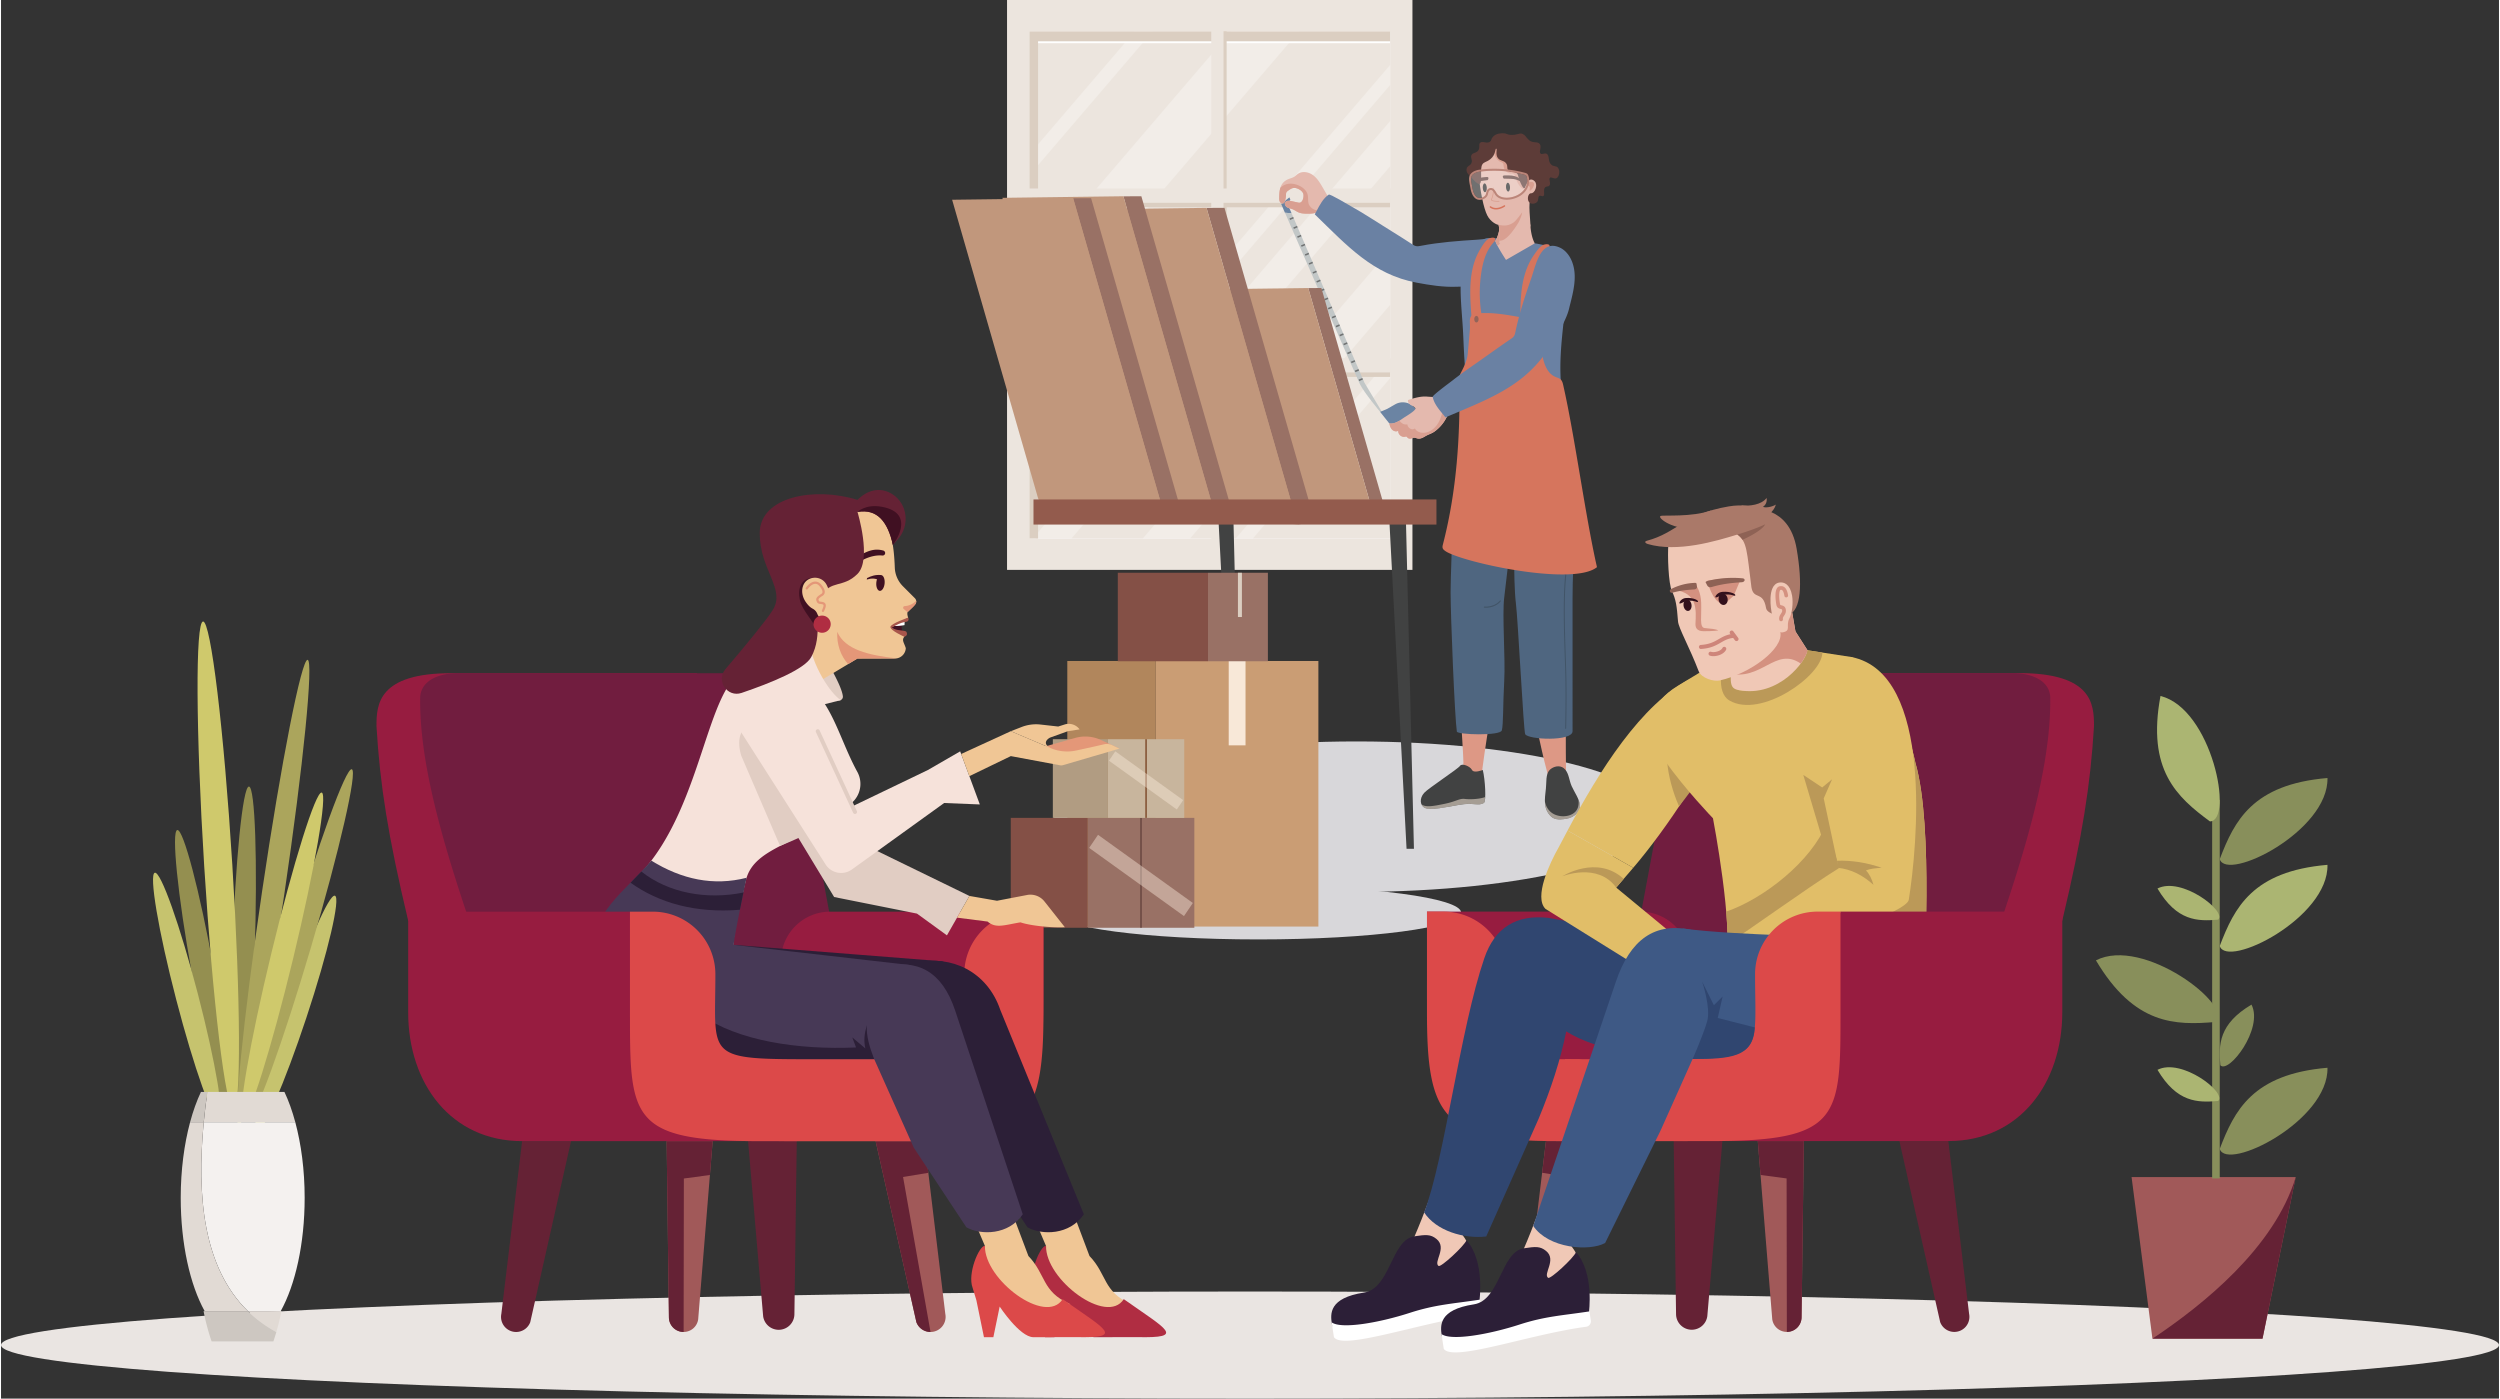
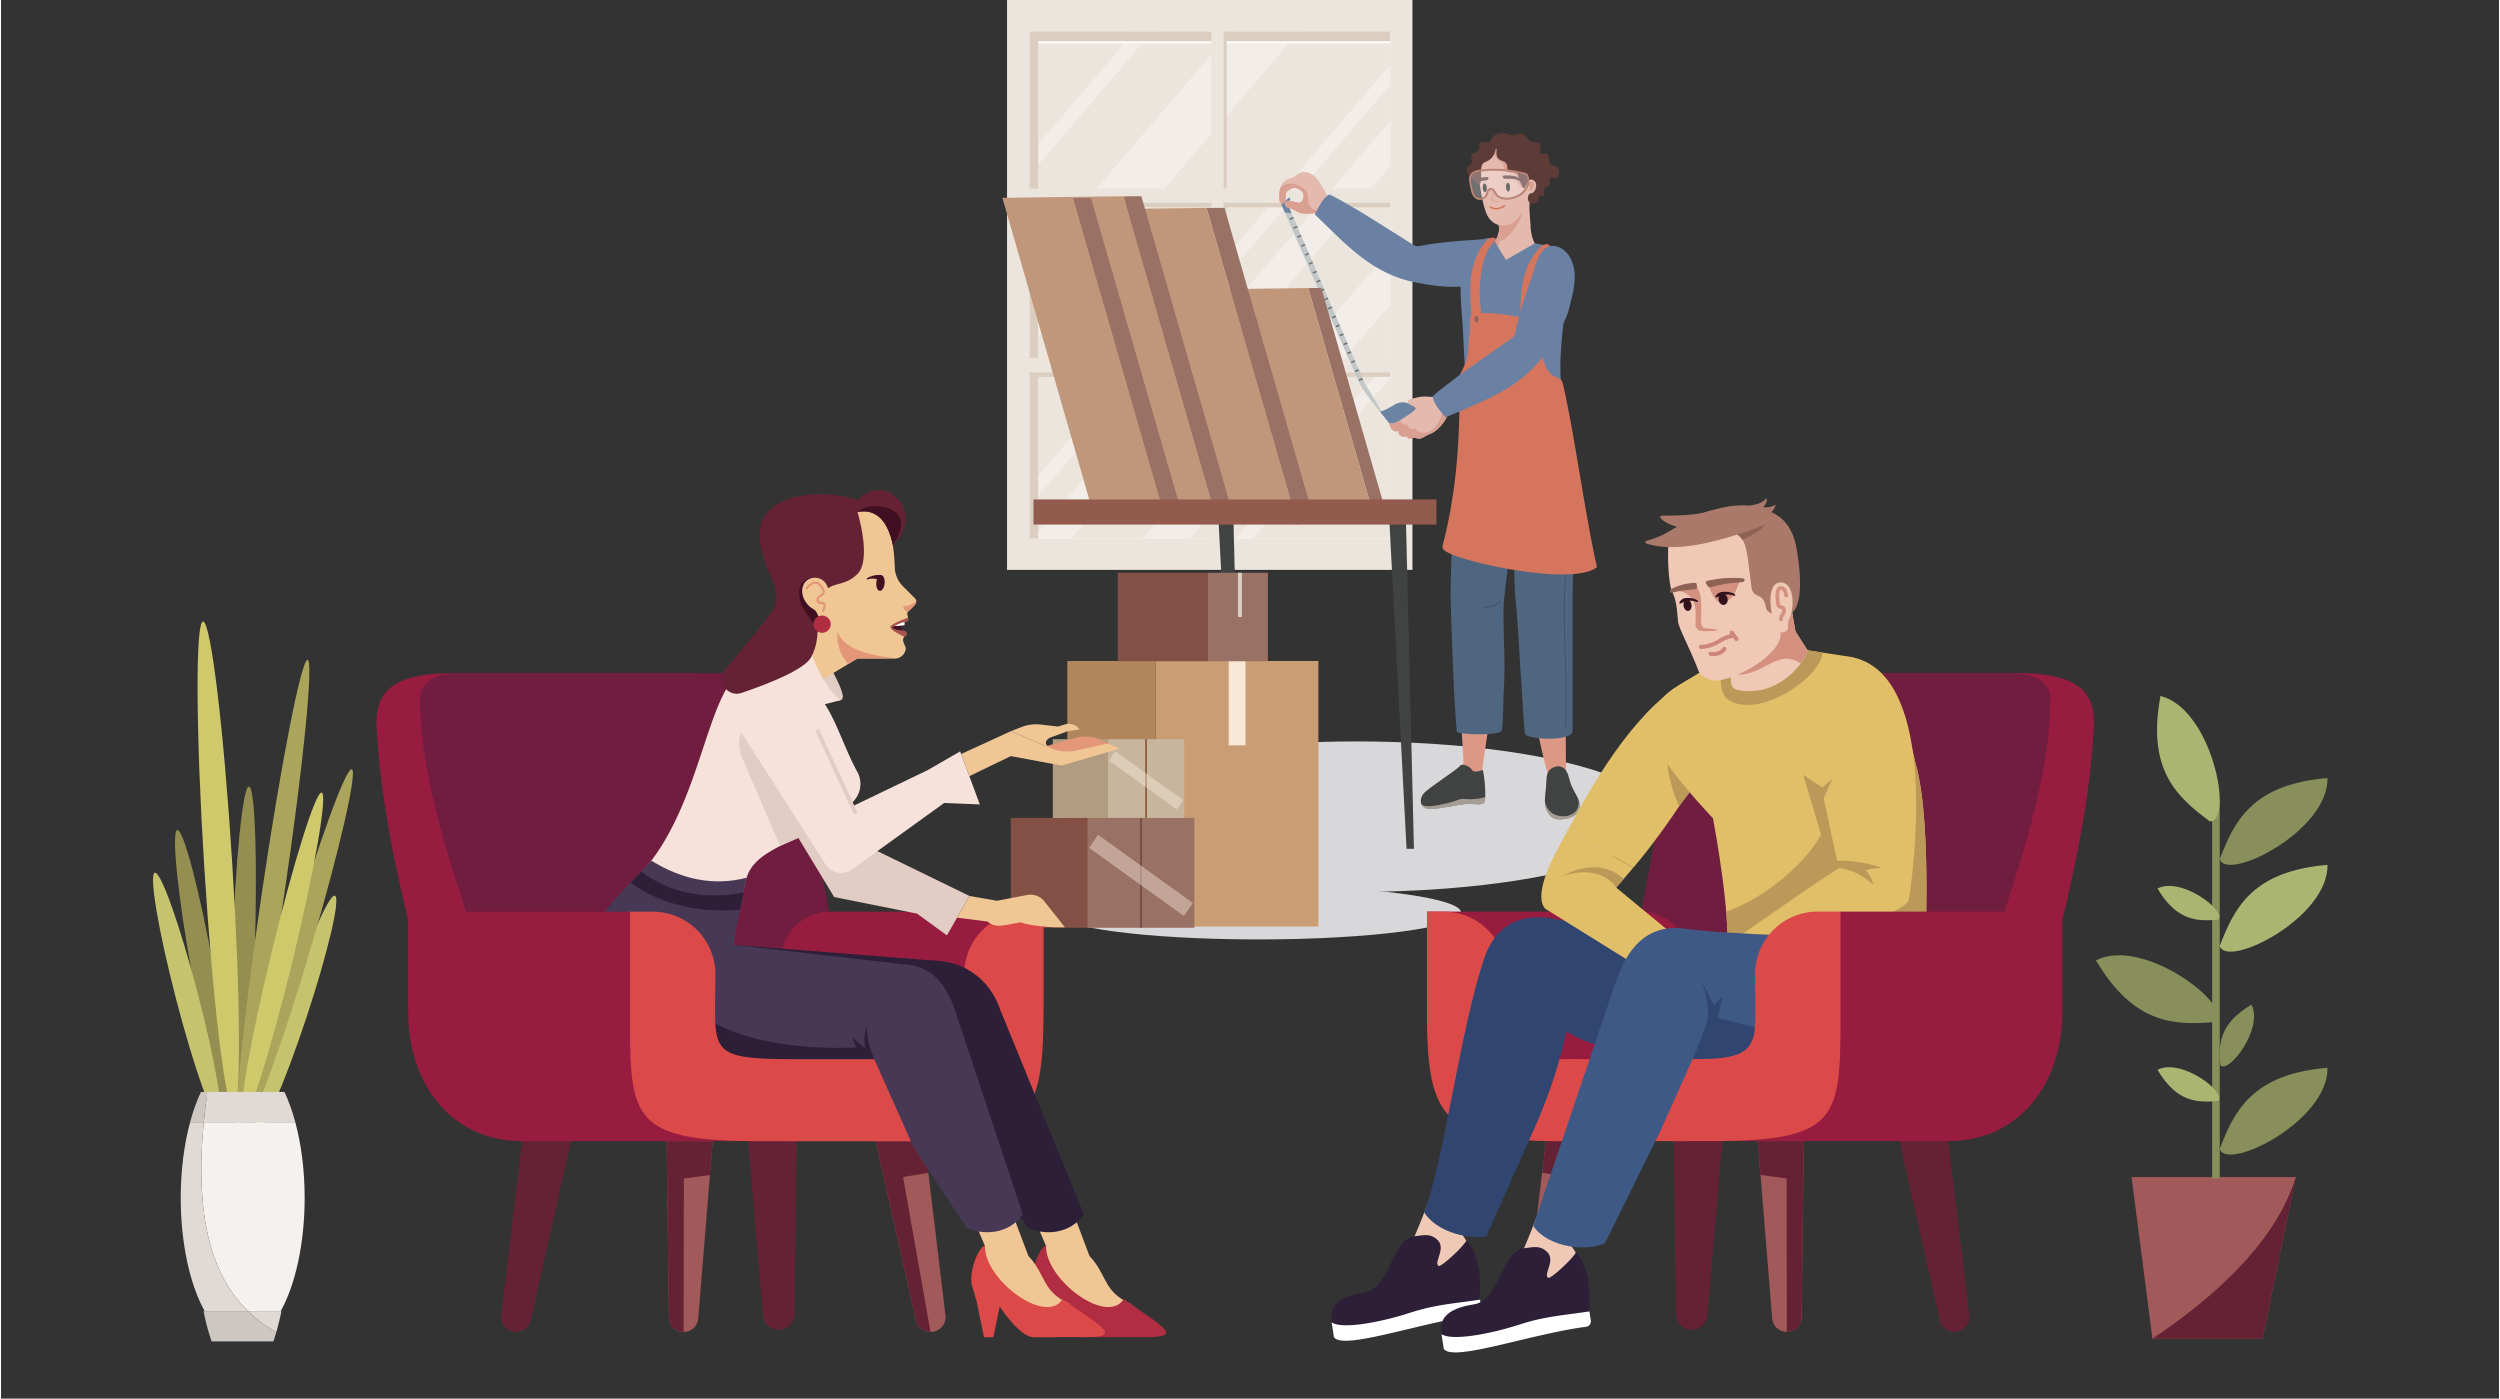
<svg xmlns="http://www.w3.org/2000/svg" id="_ŽÓť_1" data-name=" ŽÓť 1" viewBox="0 0 6077.63 3402.85" width="572" height="320">
  <rect x="0" y="0" width="6077.63" height="3402.85" fill="#333333" stroke="none" />
  <defs>
    <style>.cls-1{fill:none;}.cls-2{fill:#ece5de;}.cls-21,.cls-3{fill:#fff;}.cls-4{opacity:0.29;}.cls-5{clip-path:url(#clip-path);}.cls-12,.cls-6{fill:#dbcec1;}.cls-7{fill:#d8d7da;}.cls-8{fill:#dd9885;}.cls-9{fill:#4f6680;}.cls-10{fill:#415467;}.cls-11{fill:#414242;}.cls-12,.cls-21,.cls-33{isolation:isolate;}.cls-12{opacity:0.65;}.cls-13{fill:#a4b7cf;}.cls-14{fill:#6b84a3;}.cls-15{fill:#e4b9ae;}.cls-16{fill:#d99f91;}.cls-17{fill:#6a81a3;}.cls-18{fill:#d6755d;}.cls-19{fill:#5d3c38;}.cls-20{fill:#292929;}.cls-21{opacity:0.3;}.cls-22{fill:#bb8579;}.cls-23{fill:#926459;}.cls-24{fill:#c2c7c7;}.cls-25{fill:#707272;}.cls-26{fill:#997165;}.cls-27{fill:#c1977c;}.cls-28{fill:#935b4d;}.cls-29{fill:#ca9d74;}.cls-30{fill:#b1865c;}.cls-31,.cls-33{fill:#f8e8d8;}.cls-32{fill:#845046;}.cls-33{opacity:0.44;}.cls-34{fill:#c8b59d;}.cls-35{fill:#743d1c;}.cls-36{fill:#b19c82;}.cls-37{fill:#eae5e2;}.cls-38{fill:#f0c8b6;}.cls-39{fill:#2c1f37;}.cls-40{fill:#971c40;}.cls-41{fill:#711d3f;}.cls-42{fill:#a15959;}.cls-43{fill:#652235;}.cls-44{fill:#dc4949;}.cls-45{fill:#e1be68;}.cls-46{fill:#bb9958;}.cls-47{fill:#d49180;}.cls-48{fill:#3e5985;}.cls-49{fill:#aa7969;}.cls-50{fill:#33111d;}.cls-51{fill:#8e6255;}.cls-52{fill:#ce857a;}.cls-53{fill:#304670;}.cls-54{fill:#401022;}.cls-55{fill:#e1cdc3;}.cls-56{fill:#f0c695;}.cls-57{fill:#f6e2da;}.cls-58{fill:#473956;}.cls-59{fill:#e49778;}.cls-60{fill:#b02d42;}.cls-61{fill:#a8564b;}.cls-62{fill:#888f5b;}.cls-63{fill:#abb572;}.cls-64{fill:#948f50;}.cls-65{fill:#aba55c;}.cls-66{fill:#cfc96c;}.cls-67{fill:#c6c36e;}.cls-68{fill:#e1dad4;}.cls-69{fill:#cdc7c1;}.cls-70{fill:#f4f1ef;}</style>
    <clipPath id="clip-path">
      <rect class="cls-1" x="2502" y="76.35" width="877.74" height="1233.85" />
    </clipPath>
  </defs>
  <rect class="cls-2" x="2447.69" width="986.36" height="1386.54" />
  <rect class="cls-3" x="2502" y="76.35" width="877.74" height="1233.85" />
  <rect class="cls-2" x="2517.38" y="105.11" width="862.36" height="1205.08" />
  <g class="cls-4">
    <g class="cls-5">
      <polygon class="cls-3" points="2321.05 638.01 2299.23 612.53 3167.28 -401.24 3189.1 -375.76 2321.05 638.01" />
      <polygon class="cls-3" points="2735.95 1672.12 2714.98 1647.62 3583.02 633.85 3603.99 658.34 2735.95 1672.12" />
      <polygon class="cls-3" points="2523.49 1404.8 2476.28 1349.64 3483.82 172.95 3531.04 228.1 2523.49 1404.8" />
      <polygon class="cls-3" points="2430.1 1316 2409.12 1291.51 3416.67 114.81 3437.64 139.31 2430.1 1316" />
      <polygon class="cls-3" points="2349.23 1021.01 2266.62 924.53 3134.67 -89.24 3217.27 7.23 2349.23 1021.01" />
      <polygon class="cls-3" points="2678.54 1560.73 2620.97 1493.5 3489.01 479.72 3546.59 546.95 2678.54 1560.73" />
    </g>
  </g>
  <polygon class="cls-6" points="2523.18 100.47 3379.74 100.47 3379.74 76.35 2502 76.35 2502 1310.2 2523.18 1310.2 2523.18 100.47" />
  <rect class="cls-6" x="2502" y="469.51" width="877.74" height="34.8" />
  <rect class="cls-6" x="2963.17" y="76.35" width="18.8" height="1233.85" />
  <rect class="cls-6" x="2502" y="882.24" width="877.74" height="34.8" />
  <rect class="cls-2" x="2944.57" y="54.56" width="29.8" height="1277.41" />
  <rect class="cls-2" x="2468.43" y="458.64" width="944.88" height="34.8" />
  <rect class="cls-2" x="2468.42" y="871.38" width="944.88" height="34.8" />
  <ellipse class="cls-7" cx="3297.67" cy="1987" rx="735.31" ry="183.05" />
  <path class="cls-8" d="M3620.8,1760.83c-5.42,29.28-18.26,116.05-18.26,127.18s-34.54,4.49-42.56.21-1.91-18.4-1.91-32.94-5.35-94.31-5.73-103.3S3622.25,1753,3620.8,1760.83Z" />
  <path class="cls-8" d="M3807.82,1754.7c-1.54,26.53,0,123.68,0,139.09s-25.21,29.09-35.52,15-38.93-154.06-38.93-154.06Z" />
  <path class="cls-9" d="M3775.46,1189.18V955.33c-55.43-6.23-144.83-7.23-192.2,3.48h.48v241.65h-48.39c-4.9,104.08-8.47,210.79-8.47,240.34,0,59.1,10.15,307,15.22,339.19,1.21,7.7,105.26,10.85,109.33-2.79s2.69-64.55,5.9-120-5.38-160.47,0-203.21,21.28-187.74,23.53-187.74-2.39,144.11,5,202.74c4.92,38.73,18.55,310.06,22.52,317.31,7.5,13.61,115.24,18.18,115.24-7.27V1453.53c0-93.21,9.87-175.8,12.84-264.35Z" />
  <path class="cls-10" d="M3680.86,1267.61a1.29,1.29,0,0,1-1.21-1.28c-1.4-24.6-8.85-67.2-18.69-79.89a1.46,1.46,0,0,1,.12-1.91,1.11,1.11,0,0,1,1.58,0l.13.15c10.32,13.32,17.83,55.86,19.29,81.51a1.33,1.33,0,0,1-1.14,1.43Z" />
  <path class="cls-10" d="M3807.35,1607c-2.15-63.37-5.09-150.16.72-206,4.1-39.5,9.41-125.31,11.57-211.78h-2.44c-2.14,86.31-7.46,172-11.55,211.46-5.82,56.1-2.87,143-.72,206.48.26,7.55.5,14.75.72,21.48,2,62,0,142.31,0,143.11a1.31,1.31,0,0,0,1.18,1.43h0a1.29,1.29,0,0,0,1.22-1.32c0-.81,2-81.23,0-143.29Q3807.69,1618.39,3807.35,1607Z" />
  <path class="cls-10" d="M3612.68,1478.7a34.34,34.34,0,0,1-3.79-.18,1.33,1.33,0,0,1-1.09-1.49,1.25,1.25,0,0,1,1.29-1.22h0c.23,0,23,2.44,38-14.59a1.12,1.12,0,0,1,1.58-.14l.14.14a1.48,1.48,0,0,1,0,1.92C3636.62,1477,3620.06,1478.7,3612.68,1478.7Z" />
  <path class="cls-11" d="M3768.86,1984.1c-20.24-22.69-10.12-50.5-9.54-74.24s2.86-33.39,12.89-40.1,24.62-8.35,33.79,2.86,9.16,26,15.47,40.1,19.19,32.09,20.05,46.54-12.89,29.57-32.66,32.78S3777.83,1994.12,3768.86,1984.1Z" />
  <path class="cls-12" d="M3756.35,1950.56c2.06,8.53,5.37,15.94,11,22,8.76,9.41,19.2,11.56,23.29,12.41,14.61,3,35-.53,43.53-15,5-8.35,4.39-17.58,4-24a44.67,44.67,0,0,1,3.4,13.34c.86,14.44-12.88,29.56-32.65,32.77s-31,2.1-40-8C3759.59,1973.69,3756.72,1962.22,3756.35,1950.56Z" />
  <path class="cls-11" d="M3605.18,1873.34c5.72,22.47,9,76.29,2.65,80.28-13,8.13-25.51-1.43-58.72,4.35s-71.61,14.55-85.73,7.27c-10.23-5.26-13.37-22.24-.77-36.22,10.48-11.61,82.62-58.46,87.21-65.67s24.49.91,29.08,9.89S3605.18,1873.34,3605.18,1873.34Z" />
  <path class="cls-12" d="M3607.83,1953.62c-13,8.13-25.51-1.43-58.72,4.35s-71.61,14.55-85.73,7.27a16,16,0,0,1-7.16-8.12c10.36,7.6,27.88,4.38,55.69-1.29,29.4-6,36.27-13.69,49.64-12,11.14,1.43,33.62,1,49-4.38C3610.43,1947,3609.72,1952.46,3607.83,1953.62Z" />
  <path class="cls-13" d="M3777.72,1296.25a156.71,156.71,0,0,1-35.72,10,187.23,187.23,0,0,1-36.95,1.88c-3-.08-6.33-.33-8.68-.17-.08-.11-.75.39.66-.4a4.29,4.29,0,0,0,.81-.94,4.22,4.22,0,0,0,.55-1.75,4,4,0,0,0-.22-1.69,3,3,0,0,0-.29-.63,4.91,4.91,0,0,0-.39-.51,10,10,0,0,0,1.33.71,41.16,41.16,0,0,0,3.95,1.53,103.24,103.24,0,0,0,17.28,4,137.88,137.88,0,0,0,35.5.61c5.94-.62,11.85-1.53,17.83-2.72l4.59-.84a22.79,22.79,0,0,1,2.6-.32,4.36,4.36,0,0,1,2.6.52,3.65,3.65,0,0,1,1.48,1.87,4.82,4.82,0,0,1,0,2.5,6.63,6.63,0,0,1-.84,1.43,17.62,17.62,0,0,1-4.56,3.43c-1.43.84-2.86,1.54-4.35,2.23a96.32,96.32,0,0,1-36.39,8.09,127.72,127.72,0,0,1-18.45-.71c-6.06-.5-12.35-2-18-2.27a2.78,2.78,0,0,0-.57.07c.09,0,0,0,.19-.15s.23-.43.32-.57a.83.83,0,0,0,0-.58,10.63,10.63,0,0,0,1.24,1.09,26.59,26.59,0,0,0,3.78,2.32,59.51,59.51,0,0,0,8.36,3.4,74.25,74.25,0,0,0,17.52,3.48c11.91,1,23.64-1.31,35.37-4.39l4.56-1.14c.8-.17,1.59-.35,2.52-.47a11.14,11.14,0,0,1,1.52-.13,5.73,5.73,0,0,1,2.55.5,4.87,4.87,0,0,1,1,.64,5.75,5.75,0,0,1,1.12,1.39,6,6,0,0,1,.56,3.37,7.4,7.4,0,0,1-.6,1.94l-.62,1.07a16,16,0,0,1-2.15,2.5,44.15,44.15,0,0,1-4.11,3.35,83.22,83.22,0,0,1-17.22,9.3c-12,4.74-25,7.17-38.12,4.82a49.18,49.18,0,0,1-18.62-7.53l-2-1.34-.34-.23a2.59,2.59,0,0,0,.38.17c.54,0-.71.21,2.15.15,2-.3,4-2.59,3.68-5.87a4.12,4.12,0,0,0-.38-1.34,1.79,1.79,0,0,0-.2-.39,29.42,29.42,0,0,0,2.87,3,62.47,62.47,0,0,0,6.85,5.5,49.73,49.73,0,0,0,15.4,7.41,51.16,51.16,0,0,0,16.81,1.46,76.24,76.24,0,0,0,17.18-3.4c2.87-.89,5.67-1.9,8.55-3,1.43-.54,2.86-1.1,4.49-1.63l1.36-.4a5.54,5.54,0,0,1,2.56-.13,4.37,4.37,0,0,1,.62.17,4.3,4.3,0,0,1,1.28.86,4.41,4.41,0,0,1,1.27,3.15,5.38,5.38,0,0,1-.33,1.77c-.12.3-.26.59-.41.88a8.54,8.54,0,0,1-1.25,1.62,37.36,37.36,0,0,1-8.43,6.13,80.25,80.25,0,0,1-8.72,4.19,88.34,88.34,0,0,1-18.17,5.27,82.84,82.84,0,0,1-36.84-2.15l.16-.95a90.49,90.49,0,0,0,35.86-1.74,85.16,85.16,0,0,0,16.85-6.34,76.08,76.08,0,0,0,7.83-4.52,38.23,38.23,0,0,0,6.68-5.31,1.39,1.39,0,0,0,.23-.31,1.77,1.77,0,0,0-.15.31,3.22,3.22,0,0,0-.18,1.15,3.71,3.71,0,0,0,1,2.61,2.68,2.68,0,0,0,1.05.68,2.37,2.37,0,0,0,.34.13c1,.1.4,0,.3.13l-.85.29-4.13,1.74c-2.86,1.23-5.8,2.45-8.79,3.53a84.1,84.1,0,0,1-18.61,4.63,53.34,53.34,0,0,1-19.54-1.1,57.76,57.76,0,0,1-18.22-8.26,61.08,61.08,0,0,1-8-6.41,36.71,36.71,0,0,1-3.84-4.14c-.17-.23-.38-.51-.62-.88a7.66,7.66,0,0,1-.5-.94,6,6,0,0,1-.48-1.63c-.33-3.41,1.69-5.78,3.83-6.06,3-.1,1.81.2,2.43.22a4.54,4.54,0,0,1,.68.3l.48.29.64.41,1.92,1.3a44.89,44.89,0,0,0,15.5,6.49c11,2.29,22.91.57,33.89-3.47a82.39,82.39,0,0,0,15.86-8,36.24,36.24,0,0,0,3.4-2.5,13.76,13.76,0,0,0,1.08-1.08,2.49,2.49,0,0,0-.18.75,3.41,3.41,0,0,0,.41,2.15,2.47,2.47,0,0,0,.72.91,1.64,1.64,0,0,0,.52.35c.4.15.27.12.44.13a6.61,6.61,0,0,0-.89,0c-.59,0-1.29.17-2,.28l-4.41.89c-12,2.73-24.81,3.95-37.23,2.15a79.17,79.17,0,0,1-18.23-4.8,66.47,66.47,0,0,1-8.59-4.13,32.78,32.78,0,0,1-4.15-2.75,7.75,7.75,0,0,1-2.09-2.36,4,4,0,0,1-.25-.6,3.57,3.57,0,0,1,0-1.22,2.07,2.07,0,0,1,.58-1.09,2,2,0,0,1,.68-.46,4.07,4.07,0,0,1,1.69-.28c6.49.66,12.17,2,18.29,2.62a107.06,107.06,0,0,0,18.08.51,81.78,81.78,0,0,0,34.53-9.9c1.31-.71,2.61-1.49,3.83-2.32a15.3,15.3,0,0,0,2.92-2.4c.06-.08-.21.24-.2.4a2.92,2.92,0,0,0,1.11,3.29c1.06.44.46.17.36.28-.51.07-1.24.23-1.94.39l-4.37,1.16a170,170,0,0,1-18.22,4.1,114.73,114.73,0,0,1-37.44-.13,110.16,110.16,0,0,1-18.41-4.68,43.11,43.11,0,0,1-4.64-2,14.65,14.65,0,0,1-2.7-1.71,5.49,5.49,0,0,1-1.66-2.29,5,5,0,0,1-.26-2,4.34,4.34,0,0,1,.65-2,3.88,3.88,0,0,1,1-1.15,5,5,0,0,1,2.87-1c3.74-.08,6.44.35,9.58.54,24,2.2,48.27.89,72.06-5.28Z" />
  <path class="cls-14" d="M3130.24,496l6.75-10.26-2.36-5.58-19.93,16.11s6.75,15.87,8.72,20.41l.41.94,16.11,1.3Z" />
  <path class="cls-15" d="M3230.41,481.54a8.28,8.28,0,0,1,1.54,4.36,7.89,7.89,0,0,1-1.52,3.9c-6.2,10-11.9,17.05-18.49,21.8-8.45,6.14-18.41,8.48-32.91,8.31-7.3-.07-14.81-.2-21.57-2.94-5.35-2.14-10-5.88-15.36-8-4.3-1.64-9-2.29-12.93-4.61s-6.94-7.32-5-11.46c2.46-5.28,10-4.85,15.71-3.58l16.9,3.76c10,2.25,13.51-13.78,11.81-21-2-8.49-15.29-15.67-23.69-14.7-4.89.59-9.11,3.53-13.12,6.38-1.79,1.27-3.64,2.63-4.58,4.63-.77,1.72-.71,3.72-.78,5.62a54.65,54.65,0,0,1-2.46,15c-.6,2-1.43,4-3.1,5.15-3,2.07-7.39.14-9.23-3s-1.81-7-1.76-10.62c.12-8.29.58-16.38,2.8-23.57,2.72-8.83,8.11-16.24,18.85-20.87,4.9-2.1,10.28-3.16,14.79-6,3.45-2.15,6.26-5.19,9.66-7.41,10.82-7.11,25.9-4.13,36.32,3.58s17.19,19.24,23.7,30.42Z" />
  <path class="cls-16" d="M3211.82,510.69a6.86,6.86,0,0,1,.12.91c-8.45,6.14-18.41,8.48-32.91,8.31-7.3-.07-14.81-.2-21.57-2.94-5.35-2.14-10-5.88-15.36-8-4.3-1.64-9-2.29-12.93-4.61s-6.94-7.32-5-11.46c2.46-5.28,10-4.85,15.71-3.58l16.9,3.76c10,2.25,13.51-13.78,11.81-21-2-8.49-15.3-15.67-23.69-14.7-4.89.59-9.11,3.53-13.12,6.38-1.79,1.27-3.64,2.63-4.58,4.63a14.88,14.88,0,0,0-.78,5.62,54.65,54.65,0,0,1-2.46,15c-.6,2-1.43,4-3.1,5.15-3,2.07-7.39.14-9.23-3s-1.82-7-1.77-10.62c.13-8.29.59-16.38,2.8-23.57a33.89,33.89,0,0,1,15.87-9c10.44-2.56,21.68-.37,31.32,4.47,8.93,4.48,17.13,11.88,19.37,21.64,1.5,6.44.25,13.3,1.77,19.76C3184,506.71,3199.36,515.12,3211.82,510.69Z" />
  <path class="cls-17" d="M3684.9,618.28c-.4,15.89-9.14,30.67-20.65,41.6-5.86,5.55-11.46,18-18.3,21.88-12.45,7-26,10.69-40.1,12.7-21.3,3.08-43.61,2.3-64.45,3.18-32.51,1.36-64.84-3.9-96.77-9.84-107.31-20-169.78-90.44-248.24-166.31,1.36-2.43,2.65-4.9,4-7.44,8-15.17,16.07-31.18,30-40.53,2.53-2.57,48.37,25.06,53.38,27.83q26.23,14.72,51.56,31c32.49,20.85,65.48,40.63,98,61.85,2.93,1.91,5.94,3.85,9.36,4.61,3.86.81,7.88,0,11.74-.72,45.35-8.75,91.47-12.06,137.49-14.94C3624,581.17,3686.16,567.59,3684.9,618.28Z" />
  <path class="cls-17" d="M3811.65,668.79c-.54,17.87-1.8,35.7-3.42,53.52-1.75,19.07-3.91,38.13-6,57.18-5.58,50.84-10.82,101.59-6.89,152.75.46,5.8,1,11.94-1.67,17.13-5.56,11.1-42.82,4.88-54.42,4.59-23.79-.6-47.58-1.36-71.34-2.45-14.27-.65-28.54-1.33-42.79-2.33-8.16-.59-16.28-1.24-24.39-2.09-6.92-.72-28.26-.17-32.94-6.92-6.26-9-4.59-29.17-5.41-39.46-2.24-28-3.55-56.07-4.74-84.13-1.76-42.25-7.33-84.32-6.23-126.65.71-29.83,10.43-56.43,28.73-80.36,7.16-9.39,15.76-19.33,25.52-26.17,9-6.26,20.8-3.64,31.5-2.42l11.8,1.38,82.83,9.69a251,251,0,0,1,48.45,12.41C3813.08,616.9,3812.61,635.3,3811.65,668.79Z" />
-   <path class="cls-18" d="M3635,584.64c-.72,2.19-2.39,3.91-3.94,5.62-20.1,22.33-27.09,53.26-30.72,82.23a324.72,324.72,0,0,0,1.26,89.43c.36,2.36.77,4.76,1.18,7.12A13.82,13.82,0,0,1,3603,775c-.9,3.33-4.3,5.52-7.74,5.9s-6.86-.66-10.07-1.91c-2.29-.89-4.63-2-6-4-1.3-1.85-1.53-4.22-1.71-6.45v-.3c-2.44-33.34-4.86-68.12.33-101.26,3.33-21.31,9.82-42,21.44-61.14,4.89-8.06,11.7-19.66,19.85-24.85C3623.17,578.33,3638.18,575.13,3635,584.64Z" />
+   <path class="cls-18" d="M3635,584.64c-.72,2.19-2.39,3.91-3.94,5.62-20.1,22.33-27.09,53.26-30.72,82.23a324.72,324.72,0,0,0,1.26,89.43c.36,2.36.77,4.76,1.18,7.12A13.82,13.82,0,0,1,3603,775c-.9,3.33-4.3,5.52-7.74,5.9s-6.86-.66-10.07-1.91c-2.29-.89-4.63-2-6-4-1.3-1.85-1.53-4.22-1.71-6.45v-.3c-2.44-33.34-4.86-68.12.33-101.26,3.33-21.31,9.82-42,21.44-61.14,4.89-8.06,11.7-19.66,19.85-24.85C3623.17,578.33,3638.18,575.13,3635,584.64" />
  <path class="cls-18" d="M3704.11,680.51c-7.52,33.24-7.58,68.67-7.5,102.61,0,2.4,0,4.93,1.25,7s3.52,3.38,5.73,4.44c3.12,1.49,6.45,2.8,9.91,2.64s7-2.15,8.15-5.44a14.13,14.13,0,0,0,.22-6,336.65,336.65,0,0,1,4.41-98c5.68-29.11,14.84-60,36.49-81.23,1.65-1.63,3.45-3.24,4.33-5.41,3.82-9.43-11.38-7.24-15.7-4.85-8.49,4.69-16.11,16-21.56,23.83C3716.88,638.64,3709,659.12,3704.11,680.51Z" />
  <path class="cls-15" d="M3698.9,553V516.87L3650,533.68c-.72,4.49-1.43,9-2.24,13.37-2.86,16.12-6.23,30.79-12.13,39.2a86.67,86.67,0,0,0,5.68,12.38c7.88,14.88,20.37,33.74,20.37,33.74l70.07-40.32c-7.16-12.38-10.49-33-10.67-45.82Z" />
  <path class="cls-16" d="M3698.9,521.16c-9.31,4.11-19,7.51-28.23,11.72a93.46,93.46,0,0,0-22.92,14.19c-2.86,16.12-6.23,30.79-12.13,39.21a86.63,86.63,0,0,0,5.68,12.37c12.84-14.32,29.56-25,45.49-36q3-2.1,6.05-4.29,3-3.33,6-6.64Z" />
  <path class="cls-15" d="M3595,423.43c3.88,43,12.45,83.51,21,100.51s24.51,23.18,26.95,23,5.13,38.91,2.24,42.12,30.48,22.44,28.89,15.49c-1-4.3,48.61-38.75,47-58.4-1-11.88-1.77-23.14-2-29.59-.61-17.11-1.82-28.37,5.81-34.59s23.21-25.44,10.82-53.24-57.06-61.84-64-66.06-26.37-12.38-37.59-10.25S3592.11,391.16,3595,423.43Z" />
  <path class="cls-16" d="M3639.53,350.35c-7.28,3.9-8.63,20.9-3.58,30.79a29.9,29.9,0,0,0,10.42,11.69c3.43,2,4.84,1.52,6.93,3.58,3.9,3.91,1.31,7.79,4.44,14.46.32.67,3.76,7.75,11,10.74,5.29,2.2,7-.12,10.81,1.87,5.65,3,4.81,9.67,9.31,19.09,3.95,8.34,11.7,18,15.59,16.93,5.08-1.43,5.61-21.69,2-38.06C3696.69,378.14,3653.32,343,3639.53,350.35Z" />
  <path class="cls-19" d="M3638,361.76c3.12,1.07-2.79,13.23,3.65,22.46,5.85,8.37,15.5,5.19,21,14.18,4.17,6.86.1,11.25,4.54,16.29,5.64,6.39,13.53.87,20.57,6.86,5.15,4.39,2.53,8.72,9.88,24.58,2.46,5.3,5.73,12.17,8.59,11.78,2.08-.3,2.06-4.18,6.13-11.35,3-5.25,5-8.76,8.67-9.64,4.19-1,8.47,1.9,10.64,4.33,4.3,4.78,3.44,11.09,3.16,13.3-.72,5.43-3.65,12.89-9.6,15.21-2.73,1.05-3.58.07-5.45,1.21-5.35,3.29-7.52,17.37,0,22.65,5.29,3.71,13.84,2,17.63-2.47,4.23-5,1.19-11.93,5.35-14.37,3.43-2,6.82,2,9.8.09,4.87-3-1.53-15.27,4.39-21.05,3.45-3.37,7.27-.81,10.18-4.22,4.72-5.49-2.42-15.59,1.43-19.05,3.41-3.06,10.13,3.82,16,1,6.73-3.27,9.31-18,3.58-25.29-4.47-5.68-10.17-2.1-16.33-7.7-9.1-8.28-3.36-22.2-11.2-26.34-5.52-2.91-10.89,2.72-14.71-.44-5.15-4.3,3.31-15.61-1.85-23.17s-16.77-1.16-26.22-9.62c-8.35-7.46-7.88-11-14.79-14.67-8.5-4.46-12.56,3.06-30.59,1.79-8.9-.64-9-4-18.57-3.91-3.5,0-16.23.1-24,8.59-5,5.47-2.86,8.81-7.32,12-8,5.73-18-2.7-23.74,2.49-4.74,4.25.64,11.13-4.52,18.62s-13,4.54-16.54,11.28,3.27,11.67-.18,19.6c-3,7-9.54,6.12-11.56,12.89-1.57,5.23.67,11.41,4.48,15,6.81,6.55,23.09,27.57,27.93,22.08,6-6.77-.61-36.15,5.49-46.37,4.08-6.83,9.22-5,19.51-13C3637.32,376.66,3634.78,360.66,3638,361.76Z" />
  <path class="cls-19" d="M3657.69,426.79c14.43-.48,23.27.33,30.79,3.83s14.43,12.31,12.36,12.17-11.72-6-20.05-7.12-23.29-.67-24.47-1.06S3650.8,427,3657.69,426.79Z" />
  <path class="cls-19" d="M3614.91,430.6c-7.56.56-12.17,1-17.18,2.15-4.53,1.09-.39,8.2,1.43,7.88,8.13-1.4,17-2,17.94-2.43C3618.21,437.73,3621.79,430.09,3614.91,430.6Z" />
  <path class="cls-20" d="M3614.89,456.65c-.31-5.9-2.75-10.56-5.45-10.42s-4.63,5-4.3,10.95,2.76,10.56,5.45,10.42S3615.21,462.55,3614.89,456.65Z" />
  <path class="cls-20" d="M3671.43,455.1c-.31-5.9-2.75-10.57-5.45-10.42s-4.63,5-4.29,10.94,2.76,10.56,5.45,10.42S3671.75,461,3671.43,455.1Z" />
  <path class="cls-16" d="M3627.69,488.8c4.78,2.15,15.16,2.41,17.39,1.72a.91.91,0,0,0-.4-1.78l-.13,0c-2.15.65-15.21,0-17.36-2.45a.46.46,0,0,1-.13-.6c2.19-5,5.15-13.48,5.46-28.49a.92.92,0,0,0-.84-1,.9.9,0,0,0-1,.83.43.43,0,0,0,0,.16c-.31,14.68-3.18,22.91-5.31,27.79a2.27,2.27,0,0,0,.44,2.56A5.38,5.38,0,0,0,3627.69,488.8Z" />
  <path class="cls-16" d="M3691.11,542.89c6.49-10.45,11.36-28.15,9.35-25.6s-13.9,19.74-20.76,24.22c-13,8.5-22.46,8.37-38.58,5.1a6.77,6.77,0,0,0,1.84.38c2.07-.11,4.33,28.16,3.16,38.53C3663.27,587.49,3684.63,553.34,3691.11,542.89Z" />
  <path class="cls-18" d="M3639,509.66a24.81,24.81,0,0,1-16.24-4.66,1.83,1.83,0,0,1,2.14-3c13.19,9.53,30-1.09,31.82-2.35a1.84,1.84,0,1,1,2,3.06C3656.53,504.19,3648.43,509.15,3639,509.66Z" />
  <path class="cls-16" d="M3712.74,450.44c-.83-2.39,3.26-7.2,8.3-8,.48-.07,5.26-.78,7.69,2.15,3.43,4.1-.87,11.75-3.58,15.11-1.94,2.42-4.89,4.9-6,4.23-1.43-.91,2.15-6.38-.29-9.86C3717,451.36,3713.44,452.42,3712.74,450.44Z" />
  <path class="cls-21" d="M3674.65,479.85c-1.43.31-3,.56-4.43.76-10.81,1.47-25.52-.43-31.42-10.59l-.77-1.34c-2.68-4.74-7.16-12.69-15.18-11-.3.06-.6.14-.9.23-6.08,1.83-7.55,7.88-8.53,11.83-.25,1-.49,2-.81,3-1.35,3.93-5.82,7.24-11.37,8.4l-.45.08a12.81,12.81,0,0,1-10.18-2c-5-3.58-8.94-11.69-10.53-21.8-.33-2.15-.8-4.41-1.29-6.81-1.43-7.07-3.11-15.09-1.43-20.45,2.55-8,13.15-11.08,17.59-12,1.13-.24,2.25-.43,3.34-.57a281.53,281.53,0,0,1,108.25,7.57,10.2,10.2,0,0,1,3.43,1.32,7.66,7.66,0,0,1,1.66,3c3.86,10.81.91,24.14-7.52,34C3697.18,471.49,3686.71,477.33,3674.65,479.85Z" />
  <path class="cls-22" d="M3716.22,427.82a11.26,11.26,0,0,0-3.15-5.11,13.75,13.75,0,0,0-5.24-2.25,285.74,285.74,0,0,0-110.14-7.69c-9.69,1.24-21.74,5.83-24.94,15.91-2.71,8.6,1.18,20.83,2.54,29.48,2.06,13.11,9.22,30.95,26.38,27.79,6.72-1.25,13.35-5.36,15.53-11.68,1.5-4.36,1.63-10.36,6.14-11.72,5.34-1.61,8.54,5.22,11.26,9.91,6.72,11.57,22.65,14.81,36.27,13,14.05-1.9,27.81-8.22,36.94-18.86S3720.86,440.78,3716.22,427.82Zm-12.09,35.59c-7,8.08-17.41,13.92-29.48,16.47-1.43.3-3,.55-4.43.75-10.81,1.47-25.52-.43-31.42-10.59l-.77-1.34c-2.68-4.74-7.16-12.68-15.18-11-.3.07-.6.14-.9.23-6.08,1.83-7.55,7.88-8.53,11.83-.25,1-.49,2-.81,3-1.35,3.94-5.82,7.24-11.37,8.4l-.45.08a12.81,12.81,0,0,1-10.18-2c-5-3.58-8.94-11.69-10.53-21.8-.33-2.14-.8-4.41-1.29-6.81-1.43-7.07-3.11-15.09-1.43-20.45,2.55-8.05,13.15-11.07,17.59-12,1.13-.24,2.25-.43,3.34-.56a281.33,281.33,0,0,1,108.25,7.56,10.2,10.2,0,0,1,3.43,1.32,7.66,7.66,0,0,1,1.66,3C3715.52,440.25,3712.56,453.59,3704.13,463.41Z" />
  <path class="cls-18" d="M3883,1379.89c-45.11,36.83-218.85,9.21-312.7-17.68-28.26-8.08-49.27-16.1-57.36-22.28-2.08-1.6-4.2-3.38-5.16-5.82-1.2-3.06-.35-6.49.46-9.66,34.18-132.48,42.19-265.52,40-401.17A36.57,36.57,0,0,1,3549,914c.84-3.48,2.67-6.61,4.29-9.77,6.67-12.71,13.9-28.56,15.24-42.87,1.83-19.19,3.41-38.38,5.11-57.57,1.44-16.38-2.44-28.43,3.79-35.2,2.54-2.79,6.82-4.68,13.84-5.62,3.38-.46,6.84-.76,10.35-1,29.17-1.75,63.13,4,93.56,9.56,9.18,1.68,18.06,3.36,26.37,4.81,6.67,1.17,13.86,2.77,18.09,8.06s4.24,12.77,4.16,19.59c-.07,8,.1,14.37.49,20.22.33,4.86.84,9.36,1.48,14,1,6.81,2.23,14.07,3.86,23.55,3.71,21.77,11.5,46.11,31.72,55,4.73,2.08,10.07,3.28,13.71,6.92,3.48,3.51,4.73,8.59,5.82,13.4C3829.4,1062.51,3854.45,1254.5,3883,1379.89Z" />
  <path class="cls-23" d="M3595,776.58c0,4.45-2.37,8.06-5.3,8.06s-5.3-3.59-5.3-8.06,2.37-8.06,5.3-8.06S3595,772.13,3595,776.58Z" />
  <path class="cls-24" d="M3317.21,931,3140,518.91l-16.11-1.3c25.06,57.62,173.47,398.43,182.28,416.88,9.6,20,49.29,67.64,49.29,67.64l4.68.49Z" />
  <polygon class="cls-25" points="3145.32 531.36 3136.34 535.16 3134.81 531.59 3143.78 527.79 3145.32 531.36" />
  <polygon class="cls-25" points="3154.66 553.14 3145.69 556.93 3144.16 553.37 3153.13 549.57 3154.66 553.14" />
  <polygon class="cls-25" points="3164 574.91 3155.03 578.71 3153.51 575.15 3162.48 571.35 3164 574.91" />
  <polygon class="cls-25" points="3173.36 596.7 3164.38 600.49 3162.85 596.92 3171.82 593.13 3173.36 596.7" />
  <polygon class="cls-25" points="3182.7 618.47 3173.73 622.27 3172.2 618.71 3181.18 614.9 3182.7 618.47" />
  <polygon class="cls-25" points="3192.05 640.25 3183.07 644.04 3181.55 640.48 3190.52 636.69 3192.05 640.25" />
  <polygon class="cls-25" points="3201.4 662.03 3192.42 665.83 3190.89 662.26 3199.86 658.46 3201.4 662.03" />
  <polygon class="cls-25" points="3210.74 683.8 3201.77 687.6 3200.24 684.04 3209.22 680.24 3210.74 683.8" />
  <polygon class="cls-25" points="3220.09 705.58 3211.11 709.38 3209.59 705.82 3218.56 702.02 3220.09 705.58" />
  <polygon class="cls-25" points="3229.44 727.36 3220.46 731.16 3218.93 727.59 3227.91 723.8 3229.44 727.36" />
  <polygon class="cls-25" points="3238.78 749.14 3229.81 752.93 3228.28 749.37 3237.25 745.57 3238.78 749.14" />
  <polygon class="cls-25" points="3248.13 770.91 3239.16 774.71 3237.62 771.15 3246.6 767.36 3248.13 770.91" />
  <polygon class="cls-25" points="3257.48 792.69 3248.5 796.49 3246.98 792.93 3255.95 789.13 3257.48 792.69" />
  <polygon class="cls-25" points="3266.82 814.47 3257.84 818.27 3256.32 814.7 3265.29 810.91 3266.82 814.47" />
  <polygon class="cls-25" points="3276.17 836.25 3267.2 840.04 3265.66 836.49 3274.64 832.69 3276.17 836.25" />
  <polygon class="cls-25" points="3285.52 858.02 3276.54 861.82 3275.02 858.26 3283.99 854.47 3285.52 858.02" />
  <polygon class="cls-25" points="3294.87 879.81 3285.89 883.6 3284.36 880.04 3293.33 876.24 3294.87 879.81" />
  <polygon class="cls-25" points="3304.21 901.58 3295.24 905.38 3293.71 901.82 3302.69 898.02 3304.21 901.58" />
  <polygon class="cls-25" points="3313.56 923.36 3304.58 927.15 3303.06 923.6 3312.03 919.8 3313.56 923.36" />
  <path class="cls-14" d="M3355.4,1002.13l17.28-7.31,19.23-11a37.53,37.53,0,0,1,43.41,4.34l5.85,5.12,17.45,41.26-47,13.41-33.82-17.62Z" />
  <path class="cls-15" d="M3523.51,995.09a23.84,23.84,0,0,1-.87,7.42,50.22,50.22,0,0,1-4.42,10.47,95.36,95.36,0,0,1-30.51,37c-6.95,4.94-15.12,7-22.35,11.33-5.93,3.51-11.64,7-19,5.49-3.08-.65-6-2.26-9.16-1.9-2.54.31-4.76,1.88-7.28,2.36a8.81,8.81,0,0,1-8.28-2.92,6.33,6.33,0,0,0-1.81-1.87c-1.2-.6-2.63-.12-3.93.18-8.35,1.93-17.36-6.2-16.28-14.69-4.61,3.13-11.25,1.3-15.11-2.7s-5.54-9.6-6.77-15c9.15,1.19,17.12-2.2,24.56-6.72,3.77-2.31,7.39-4.89,11-7.34,2.9-2,30.92-18.3,27.84-23-2.68-4.09-7.43-5.73-11.46-8.16s-7.88-7.39-6.31-11.75c15.31-4.86,31.06-9.79,47.39-8.26C3489.42,966.83,3521.89,963.7,3523.51,995.09Z" />
  <path class="cls-16" d="M3522.64,1002.51a50.22,50.22,0,0,1-4.42,10.47,95.36,95.36,0,0,1-30.51,37c-6.95,4.94-15.12,7-22.35,11.33-5.93,3.51-11.64,7-19,5.49-3.08-.65-6-2.26-9.16-1.9-2.54.31-4.76,1.88-7.28,2.36a8.81,8.81,0,0,1-8.28-2.92,6.33,6.33,0,0,0-1.81-1.87c-1.2-.6-2.63-.12-3.93.18-8.35,1.93-17.36-6.2-16.28-14.69-4.61,3.13-11.25,1.3-15.11-2.7s-5.54-9.6-6.77-15c9.15,1.19,17.12-2.2,24.56-6.72,4.92,5.64,9.9,10.67,19.44,8.93.41,8.26,10.94,15.72,18.36,9.89,5.55,10.94,21.06,12.89,32.48,8.32,23.38-9.3,34.32-36.67,35.8-61.78A32.71,32.71,0,0,1,3522.64,1002.51Z" />
  <path class="cls-17" d="M3822.59,637.29a94.81,94.81,0,0,1,5.51,23c3.58,30.79-6.26,63-13.43,92.43-7,28.54-35.09,73.51-51,97.92q-6.09,9.35-12.62,17.83c-59.38,77.69-143.16,106.85-236.6,147.06-3.75-4.77-7.82-9.54-11.76-14.41-8.71-10.83-16.77-22.23-19.39-35.45-1.39-3.29,41.74-34.95,46.28-38.5q23.68-18.55,48.48-35.66c27.69-19.09,54.74-38.86,82.47-58,4.12-2.86,8.24-5.72,12.4-8.51,2.91-2,5.87-4,7.87-6.88,2.25-3.22,3.1-7.21,3.88-11.08,9.43-45.2,24.17-89,39.29-132.62,5.47-15.84,11.19-40.39,22-57.37,9.91-15.57,24.08-24.75,46.26-14.82C3806.64,608.68,3816.94,622.44,3822.59,637.29Z" />
  <polygon class="cls-26" points="3342.73 1264.13 3373.76 1260.92 3212.46 700.73 3180.55 700.9 3342.73 1264.13" />
  <polygon class="cls-27" points="3121.45 1246.51 3342.73 1264.13 3180.5 700.73 2965.11 703.54 3121.45 1246.51" />
  <polygon class="cls-26" points="3154.78 1275.82 3197.2 1271.43 2976.71 505.68 2933.09 505.9 3154.78 1275.82" />
  <polygon class="cls-27" points="2852.3 1251.72 3154.78 1275.82 2933.03 505.68 2638.59 509.52 2852.3 1251.72" />
  <polygon class="cls-26" points="2952.53 1247.6 2994.96 1243.21 2774.47 477.46 2730.85 477.68 2952.53 1247.6" />
  <polygon class="cls-27" points="2650.06 1223.5 2952.53 1247.6 2730.79 477.46 2436.35 481.31 2650.06 1223.5" />
  <polygon class="cls-26" points="2830.25 1252.3 2872.67 1247.91 2652.18 482.17 2608.56 482.39 2830.25 1252.3" />
-   <polygon class="cls-27" points="2527.78 1228.21 2830.25 1252.3 2608.51 482.17 2314.06 486 2527.78 1228.21" />
  <polygon class="cls-11" points="3419.72 2065.12 3437.69 2065.12 3417.54 1239.2 3376.46 1239.2 3419.72 2065.12" />
  <polygon class="cls-11" points="3000.02 1988.92 3016.21 1988.92 2998.05 1244.88 2961.05 1244.88 3000.02 1988.92" />
  <rect class="cls-28" x="2512.04" y="1215.17" width="980.41" height="61.12" />
  <ellipse class="cls-7" cx="3059.26" cy="2220.5" rx="493.31" ry="65.16" />
  <rect class="cls-29" x="2809.76" y="1608.21" width="395.44" height="646.16" />
  <rect class="cls-30" x="2594.31" y="1608.21" width="215.45" height="646.16" />
  <rect class="cls-31" x="2987.03" y="1608.2" width="40.91" height="205.25" />
  <rect class="cls-30" x="2689.76" y="1608.2" width="24.55" height="205.25" />
  <rect class="cls-32" x="2717.17" y="1393.52" width="219.43" height="215.35" />
  <rect class="cls-26" x="2936.59" y="1393.52" width="145.76" height="215.35" />
  <rect class="cls-6" x="3009.47" y="1393.52" width="9.65" height="107.68" />
  <rect class="cls-26" x="2643.82" y="1989.9" width="259.6" height="267.41" />
  <rect class="cls-19" x="2772.13" y="1989.9" width="2.99" height="267.41" />
  <rect class="cls-32" x="2456.75" y="1989.9" width="187.08" height="267.41" />
  <polygon class="cls-33" points="2647.49 2062.96 2878.18 2228.86 2899.76 2197.01 2669.07 2031.11 2647.49 2062.96" />
  <rect class="cls-34" x="2693.03" y="1798.51" width="185.8" height="191.39" />
  <rect class="cls-35" x="2784.34" y="1798.51" width="3.16" height="191.39" />
  <rect class="cls-36" x="2559.12" y="1798.51" width="133.9" height="191.39" />
  <polygon class="cls-33" points="2695.64 1850.79 2860.76 1969.54 2876.21 1946.75 2711.1 1828 2695.64 1850.79" />
-   <ellipse class="cls-37" cx="3038.81" cy="3272.59" rx="3038.81" ry="130.26" />
  <path class="cls-38" d="M3699.57,2750.9l-108.66,178.21-36.42,73.59c83.38,113.62-84.41,89.88-150.68,74.19,36-46.3,117.09-286.95,117.09-286.95Z" />
  <path class="cls-39" d="M3565.63,3017.54c45.41,50.75,31.34,148.32,31.34,148.32-214.59,32.87-352.47,97.38-359,55-3.69-24-7.71-62.8,78.32-76,64-9.8,66.1-128.27,122-136.77,28.92-4.43,39.94-5.23,54.3,6.45,26.49,21.58-8.1,55.92,4.91,65.57C3503.14,3084.3,3559.63,3032,3565.63,3017.54Z" />
  <path class="cls-3" d="M3243,3253.23c17.9,27.41,150.88-15.21,273.19-40.73,5.26-1.1,26.24-5.23,31.43-6.18,14.63-2.68,28.94-5,42.7-6.78a13.43,13.43,0,0,0,11.49-15.14l0-.25-3.39-22.11c-66.7,10.21-107.45,11.65-171,32.22-73.49,23.79-166.32,40.38-189.93,23Z" />
  <path class="cls-40" d="M5015.12,2239.92l-898.43,449.51L4313,1637.68h597.07c178.64,0,182.22,76.37,182.22,128.76C5083.72,1909.9,5064.06,2034.3,5015.12,2239.92Z" />
  <path class="cls-41" d="M4710.87,2689.43h-808l177.77-952.5a121.54,121.54,0,0,1,119.48-99.25h695.53c35.36,0,86.73,12.69,90.19,57.4C4990.15,1959.29,4830.36,2324.35,4710.87,2689.43Z" />
  <path class="cls-42" d="M3744.26,3240.61h0a36.72,36.72,0,0,1-36-44l50.58-420.37h119l-99.18,440.37A36.71,36.71,0,0,1,3744.26,3240.61Z" />
  <path class="cls-43" d="M3744.26,3240.61h0l66.79-377.13-61.46-10.11,9.3-77.14h119l-99.21,440.37A36.71,36.71,0,0,1,3744.26,3240.61Z" />
  <path class="cls-43" d="M4113.64,3235.31h0a38.22,38.22,0,0,1-38.21-37.34l-5.82-427h119l-37.17,431.57A38.22,38.22,0,0,1,4113.64,3235.31Z" />
  <path class="cls-42" d="M4345,3240.6h0a35.81,35.81,0,0,0,35.8-35l5.54-429.35H4274.23l35.22,433.35A35.83,35.83,0,0,0,4345,3240.6Z" />
  <path class="cls-43" d="M4344.4,2867.18l.59,373.42h0a35.81,35.81,0,0,0,35.8-35l5.53-429.35H4274.23l6.7,82.42Z" />
  <path class="cls-43" d="M4752.45,3240.61h0a36.7,36.7,0,0,0,36.7-36.69,36,36,0,0,0-.73-7.32l-50.57-420.37h-119L4718,3216.61A36.7,36.7,0,0,0,4752.45,3240.61Z" />
  <path class="cls-40" d="M3877,2617.48H3700.54c-237.74,0-231.12-41.05-231.12-231.29V2218h519a119.69,119.69,0,0,1,119.69,119.69v48.54C4108.15,2580.48,4134.84,2617.48,3877,2617.48Z" />
  <path class="cls-44" d="M3510,2218a152.19,152.19,0,0,1,152.19,152.19h0c0,200.34-74.56,207,176,207l186,36.64c271.7,0,243.57-39,243.57-243.58h0l125.14-101.46v194.22c0,255.74,0,313.31-313.32,313.31H3782.73c-276.41,0-313.33-61.83-313.33-313.31V2218Z" />
  <path class="cls-45" d="M4165,1796.91l-54.53-145.32c-119.23,60.3-223,225.68-299,369.11l159.76,90.64C4050.28,2019.38,4165.85,1846.87,4165,1796.91Z" />
  <path class="cls-46" d="M4069.93,1776c69.71-95.72,95,20.94,95,20.94,0,61.9-37,105.9-82.22,165.07C4051.73,1891.9,4040.73,1805.17,4069.93,1776Z" />
  <path class="cls-45" d="M4211.82,1588.65l-131.33,79.45c-37.46,22.75-50.5,42.89-56.62,66.06-10.5,39.71-.44,82,23.35,115.46,52.06,73.25,118,141.24,118,141.24s51.36,267.28,31,356l481.55,41s25-377.73-20-531.85c0,0-44-218.33-156.21-257.58l-137.19-21Z" />
  <path class="cls-46" d="M4571.23,1660.58c63.69,70,86.51,195.48,86.51,195.48,45,154.12,20,531.86,20,531.86l-479.2-24c2-77.56,3.38-91.53-1.09-145.91,92.83-31.83,207.46-123.75,243.61-213.18C4441.07,2004.79,4550.88,1638.24,4571.23,1660.58Z" />
  <path class="cls-46" d="M4205,1590.92c-20.73,23.28-33.08,93.69,0,113.27,76.58,45.34,226.36-60.39,226.36-116.45l-42.85-6.54c-1.86,26.24-74.12,113.6-159.9,98-20.34-3.69-20.41-45.59-17.41-68.08Z" />
  <path class="cls-38" d="M4211.22,1611.16l-39.84-130,182.9-12.44,11.65,67.53,28.95,45.27c-1.89,26.26-69.41,115.86-166.26,97.67C4208.29,1675.42,4205,1667,4211.22,1611.16Z" />
  <path class="cls-47" d="M4394.87,1581.57l-29-45.27-11.65-67.53-182.9,12.44,29.73,156.5c82,21.89,116.2-65.91,177.74-23.22C4388.63,1600.49,4394.87,1588.34,4394.87,1581.57Z" />
  <path class="cls-45" d="M4471.59,2112.27c-5.77-33.56-116.18-358.56-75.95-410.45l105.89-103.36c202.46,39.26,160.5,462.92,140.19,590.36-3.82,31.5-236.72,105.26-236.72,105.26l-181.17-14C4223.79,2283.74,4395.14,2159.54,4471.59,2112.27Z" />
  <polygon class="cls-46" points="4467.03 2094.22 4441.06 2074.22 4384.97 1885.36 4430.96 1915.93 4455.07 1896.03 4434.7 1942.49 4467.03 2094.22" />
  <path class="cls-46" d="M4468.42,2111.38c32.35,3.06,61.19,17.8,87.36,41.53-4.07-14.16-9.69-26.49-18.37-35.12,9.41-4.1,23.48-5.48,38.32-6.41q-54.33-18.95-108.67-17.19Z" />
  <path class="cls-48" d="M4091.73,2259.07,4080.52,2577h538.31l-31.15-285.22C4444.4,2274.48,4233.47,2277.58,4091.73,2259.07Z" />
  <path class="cls-38" d="M4056.77,1324.6c-2.25,25.09-.11,95.75,8.88,114.32s11.74,34.62,14.52,72.57c1.23,16.81,27.93,63,50.24,121.47,6.52,17,36.42,25.83,51.21,22.56,74.41-16.42,156.06-77.45,147.51-117.62l-59.2-249.68Z" />
  <path class="cls-47" d="M4120.53,1419c6.62,8.22,15,22.58,16,47.16,1.38,33.78-4.94,60.61,8.59,61.91s28.24,2.4,33.07,5.83c0,0-11.37,1.94-35.8,1.86-16.76-.06-20.14-9.14-19.71-18.27,1.61-34.37,5.19-74.7-51.83-82.43C4070.36,1430.07,4094.74,1425.47,4120.53,1419Z" />
  <path class="cls-49" d="M4260.93,1238.55s89.51-11.14,107.89,96.67c14.78,86.65,10.62,149.54-19.18,160.51-15.07,5.55-52.52-.37-55.22-16.2-7.37-43.21-30.19-18.85-35.61-50.63-11.21-87.64-10.33-111.41-34.26-128.36C4190.23,1276.26,4260.93,1238.55,4260.93,1238.55Z" />
  <path class="cls-38" d="M4326.46,1417.38c11.3-1.92,26.44,3.46,31.31,32,3,17.9,0,42.85-6.61,55.28-9.55,18.07,5.38,30.17-16.61,33.92-16.59,2.83-23.74-31.44-26.88-49.84C4307.67,1488.72,4294.9,1422.77,4326.46,1417.38Z" />
  <path class="cls-47" d="M4331.71,1511.45a4.51,4.51,0,0,1-5.21-3.68v0c-1.14-6.64,1.78-11.07,4.12-14.62,2.22-3.36,3.45-5.43,2.86-8.8-.32-1.93-.55-2-3.45-2.74-3.45-.85-9.23-2.29-10.67-10.71-2.67-15.65-5.09-42.25,8.63-44.59,15.76-2.68,18.88,15.71,19.91,21.75a4.52,4.52,0,1,1-8.89,1.61s0-.06,0-.09c-2.65-15.53-6.92-14.8-9.48-14.36-1.75.3-5.49,9.31-1.24,34.16.45,2.6,1,2.74,3.93,3.46,3.32.81,8.86,2.18,10.19,10,1.21,7.05-1.81,11.63-4.23,15.3-2.15,3.28-3.28,5.13-2.76,8.12A4.53,4.53,0,0,1,4331.71,1511.45Z" />
  <path class="cls-47" d="M4151.85,1412.67c3,17.9,19,60.11,42.24,56.14l21.64-19.34,15.84-37.43C4210.61,1405.21,4185.73,1407.57,4151.85,1412.67Z" />
  <path class="cls-50" d="M4200.8,1456c1.43,7.56-2.31,14.62-8.3,15.76s-12-4-13.41-11.6,2.3-14.62,8.3-15.76S4199.39,1448.42,4200.8,1456Z" />
  <path class="cls-50" d="M4171,1452.58c.24,3,7.88-1.28,12.18-2.95,9.18-2.92,10.84-2.94,16.55-3.18,14.89-.09,17,4.85,19.57,2.43,3-2.8-10.47-10.48-30.79-8.92C4176.8,1440.86,4170.84,1449.91,4171,1452.58Z" />
  <path class="cls-50" d="M4112.91,1470.53c1.35,7.53-1.84,14.59-7.11,15.75s-10.65-4-12-11.52,1.83-14.6,7.11-15.75S4111.56,1463,4112.91,1470.53Z" />
  <path class="cls-50" d="M4083.49,1467.34c.25,3.05,7.33-1.18,11.34-2.8,8.55-2.81,10.09-2.82,15.43-3,13.91.09,15.93,5,18.31,2.65,2.76-2.76-9.9-10.57-28.88-9.26C4088.77,1455.71,4083.27,1464.68,4083.49,1467.34Z" />
  <path class="cls-51" d="M4237.3,1407.07A254.63,254.63,0,0,0,4154,1413c-3.25.79-7.54,2.15-6.5,4.16l3.87,7.4c2.41,4.16,6.76,4.88,10.6,3.73,23.5-7,46-9.9,73.56-11.71,4-.26,7.16-3,6.69-5.82h0C4241.94,1408.78,4240,1407.3,4237.3,1407.07Z" />
  <path class="cls-51" d="M4062.72,1433.54a136,136,0,0,1,58.13-15.39c2.41-.07,4.21.26,4.51,2.59l1,7.11c.36,2.8-2.15,6-7,6.26-17.63,1.17-34,2.72-53.16,8a4.68,4.68,0,0,1-5.82-3.18,4.58,4.58,0,0,1-.15-.64h0A4.67,4.67,0,0,1,4062.72,1433.54Z" />
  <path class="cls-49" d="M4234,1229.82c20.13,1.77,49.29-1.26,61.69-18.36,1.75,10.24-3,18.12-8.82,21.59,4.76,2.79,20.12,1.36,31.4-5.36-4.49,16.78-23.84,33.35-40.81,32.28Z" />
  <path class="cls-49" d="M4359.44,1369.21l-78,29.93s-10.3-112.88-56.84-98.57c-52.07,16-146,44.27-218.27,23-6.1-1.8-8.38-6.16-2.24-7.79,75.15-20,89.25-64.87,199.35-83.66,63.2-10.78,122.45,14.69,143.93,79.25C4354.93,1334.32,4359.44,1369.21,4359.44,1369.21Z" />
  <path class="cls-51" d="M4224.55,1300.57s42.4-12.62,67.61-24.94c-7.32,16.74-55.07,37.69-55.07,37.69A46.82,46.82,0,0,0,4224.55,1300.57Z" />
  <path class="cls-49" d="M4119.56,1284c-46.37,8-90.62-23.7-82-28.53,5.52-3.08,75.85,3.86,124.94-14.08Z" />
  <path class="cls-52" d="M4166.22,1596.46a26.32,26.32,0,0,1-8.49-1.25,4.93,4.93,0,0,1,3.25-9.31h0c7,2.43,23.49-1.43,27.42-9.53a4.93,4.93,0,0,1,8.87,4.29C4192.2,1591.12,4177.6,1596.46,4166.22,1596.46Z" />
  <path class="cls-52" d="M4136,1579a4.93,4.93,0,0,1-.33-9.85c21.75-1.43,33-8,43.92-14.32,9.51-5.49,19.34-11.17,34.93-12.64a4.93,4.93,0,0,1,.93,9.8c-13.46,1.29-21.56,6-30.93,11.38-11.32,6.55-24.16,14-48.18,15.58Z" />
  <path class="cls-52" d="M4222.54,1559.76a4.89,4.89,0,0,1-4-2L4207,1542.11a4.93,4.93,0,1,1,7.92-5.86l11.57,15.66a4.92,4.92,0,0,1-1,6.88h0A4.82,4.82,0,0,1,4222.54,1559.76Z" />
  <path class="cls-40" d="M4392.83,2462.91,4475.51,2218h539.61v244.94c0,173-104.23,313.32-277.27,313.32H4079.51C4392.83,2776.23,4392.83,2718.66,4392.83,2462.91Z" />
  <path class="cls-44" d="M3805.37,2577.09h218.75c271.7,0,243.57-2.33,243.57-206.94h0a152.2,152.2,0,0,1,152.2-152.2h55.62v245c0,255.74,0,313.32-313.32,313.32H3782.73Z" />
  <path class="cls-53" d="M3609,2331.07c-59.05,172.51-97.22,491.86-146.58,618.69,29.36,44.94,96.58,64.81,151.09,58.71L3741,2722c30.18-72.69,53.55-143.77,67.14-212.53,79.09,48.9,185.71,57.8,292.49,61.33l40.82-269.34-376.65-68.28C3686.92,2224.45,3634.32,2257,3609,2331.07Z" />
  <path class="cls-45" d="M3971.24,2111.34l-159.76-90.64c-21.48,40.58-4.72,9.08-21.48,40.58-22.46,39.23-60.76,121.61-32.34,150l202.05,125.74,106.62-64.8-136.49-112.71Z" />
  <path class="cls-46" d="M3798.57,2132.05s86.22-34.81,131.27,27.49l18.22-21.21C3882.62,2078.66,3798.57,2132.05,3798.57,2132.05Z" />
  <path class="cls-38" d="M3965.88,2780l-108.66,178.21-36.41,73.6c83.37,113.61-84.43,89.84-150.69,74.19,36-46.31,117.09-287,117.09-287Z" />
  <path class="cls-39" d="M3832,3046.59c45.28,50.6,31.25,147.9,31.25,147.9-214,32.78-351.47,97.11-357.95,54.83-3.67-24-7.69-62.62,78.11-75.76,63.79-9.77,65.91-127.9,121.63-136.39,28.84-4.41,39.83-5.22,54.15,6.45,26.45,21.53-8.08,55.77,4.89,65.4C3769.66,3113.16,3826,3061.07,3832,3046.59Z" />
  <path class="cls-3" d="M3510.22,3281.62c17.87,27.34,150.47-15.17,272.43-40.61,5.25-1.09,26.16-5.22,31.34-6.16,14.59-2.68,28.86-5,42.58-6.76a13.41,13.41,0,0,0,11.5-15.06c0-.1,0-.2-.05-.3l-3.38-22.05c-66.51,10.19-107.16,11.62-170.5,32.13-73.29,23.72-165.86,40.26-189.4,23Z" />
  <path class="cls-48" d="M4151.5,2496.55,4037.65,2750.9l-134.77,273.35c-38.33,21.07-137.91,13.55-175-41.61l201.39-594.84c34.33-101,94.38-146.57,187.77-124.29h0C4196.74,2298.09,4165.58,2389.47,4151.5,2496.55Z" />
  <path class="cls-53" d="M4115.67,2576.62s26.14-58.84,35.48-91.87-12.48-96.86-12.48-96.86l28.79,57.83,21.3-21.3-11.87,52.33,90.13,23C4263.11,2572.53,4207.52,2576.62,4115.67,2576.62Z" />
  <path class="cls-40" d="M990.63,2240.07l898.44,449.54L1692.79,1637.86H1095.73c-178.64,0-182.22,76.37-182.22,128.76C922,1910.06,941.69,2034.46,990.63,2240.07Z" />
  <path class="cls-41" d="M1294.89,2689.61h808l-177.78-952.5a121.53,121.53,0,0,0-119.48-99.25H1110.1c-35.37,0-86.73,12.69-90.23,57.41C1015.6,1959.44,1175.39,2324.51,1294.89,2689.61Z" />
  <path class="cls-42" d="M2261.49,3240.76h0a36.72,36.72,0,0,0,36-44l-50.57-420.33h-119l99.19,440.38A36.71,36.71,0,0,0,2261.49,3240.76Z" />
  <path class="cls-43" d="M2261.49,3240.76h0l-66.79-377.13,61.46-10.11-9.27-77.13h-119l99.19,440.38A36.71,36.71,0,0,0,2261.49,3240.76Z" />
  <path class="cls-43" d="M1892.12,3235.46h0a38.21,38.21,0,0,0,38.2-37.33l5.82-427h-119l37.17,431.57A38.21,38.21,0,0,0,1892.12,3235.46Z" />
  <path class="cls-42" d="M1660.8,3240.75h0a35.79,35.79,0,0,1-35.8-35l-5.53-429.35h112l-35.22,433.36A35.81,35.81,0,0,1,1660.8,3240.75Z" />
  <path class="cls-43" d="M1661.38,2867.34l-.58,373.41h0a35.81,35.81,0,0,1-35.81-35l-5.52-429.35h112l-6.7,82.42Z" />
  <path class="cls-43" d="M1253.3,3240.76h0a36.68,36.68,0,0,1-36-44l50.57-420.33h119l-99.19,440.38A36.68,36.68,0,0,1,1253.3,3240.76Z" />
  <path class="cls-40" d="M2128.72,2689.61h176.49c237.74,0,231.12-113,231.12-303.25V2218.08h-519a119.69,119.69,0,0,0-119.7,119.69v181C1897.59,2713.06,1870.91,2689.61,2128.72,2689.61Z" />
  <path class="cls-44" d="M2495.81,2218.12a152.19,152.19,0,0,0-152.19,152.19h0c0,200.35,74.55,207-176,207l-186,36.64c-271.7,0-243.57-39-243.57-243.57h0l-125.14-101.46v194.21c0,255.75,0,313.32,313.33,313.32H2223c276.41,0,313.33-61.83,313.33-313.32v-245Z" />
  <path class="cls-54" d="M2199.64,1511.34l-1.74,1.4a17.83,17.83,0,0,0-2.73,25.09c.24.3.48.59.74.87h0l-36.18-7.65-.6-14Z" />
  <polygon class="cls-55" points="1987.14 1779.04 2106.54 2058.26 2356.15 2179.86 2301.43 2275.77 2228.57 2222.84 2027 2182.5 1859.72 1906.25 1987.14 1779.04" />
  <path class="cls-56" d="M2356.15,2179.86l67.14,11.71,72.22-13.84a43.52,43.52,0,0,1,43.21,15.54l49.64,62.7c-32,1.6-83-3.45-108.12-11.87-40.6,6.78-59.65,15.37-79.95-1.92l-74.3-9.49Z" />
  <path class="cls-57" d="M1881,2568.72c-254.13,42.51-423.49-124.3-421.59-263.31,94.83-178.18,94.83-68,94.83-178.18,162.32-172.84,160.77-489.8,273.69-502.54,184.84,0,192.2,138,255.59,253.49a60.92,60.92,0,0,1-14,75.53c-119.35,101.64-236.69,103.21-257.24,188C1780,2274.62,1780,2291.64,1780,2360.86l262.57,12.57Z" />
  <path class="cls-39" d="M2182.59,2583s-427.59-290-400.25-284.2l506.58,39.93c44.61,11.88,128,150.17,118.3,203.67Z" />
  <path class="cls-58" d="M1433.68,2325c7.68-109.46,78.73-151,148.59-231,74.12,45.74,151.1,62.21,231.64,41.67,0,0-27.1,125.83-31.56,163.19l432.46,49.52c44.62,11.88,120.11,154.34,110.37,194.06L2100.55,2583s-283.57,4.22-415.78-11.3S1432,2442.68,1433.68,2325Z" />
  <path class="cls-55" d="M1895.51,2058.26l-94.68-220c-13.07-45.31.81-73.17,37.18-84l43.59,8.76,115.17,248.57C1959,2032,1895.51,2058.26,1895.51,2058.26Z" />
  <path class="cls-57" d="M1798.64,1679.11c24.2-52.84,98.63-54.59,125.31-2.94l147.44,285.65,183.73-88.37,78.54-45.4,47.81,129.18-86.78-3.48-224.53,161.74a44.81,44.81,0,0,1-62.54-10.16c-.49-.68-.95-1.37-1.4-2.07l-234-366.4Z" />
  <path class="cls-59" d="M2720,1820.87l-44.09-20.5a89.72,89.72,0,0,0-62.25-5L2514,1823.55l-23,9.48,83.91,18Z" />
  <path class="cls-56" d="M2356,1888.44l100.88-48.8L2576.66,1862a15.22,15.22,0,0,0,7.16-.36l137.37-40.2-17.9-8.45a29.84,29.84,0,0,0-19.47-2.1l-22.55,5.18-45.11,9.91a103.33,103.33,0,0,1-62.52-5.83L2456.88,1779l-120.83,55.48Z" />
  <path class="cls-56" d="M2557.13,1821.55c-21.56-8.85-16.64-20.44-5-26.83L2595.7,1779l28.55-4.34-.14-.19a32.75,32.75,0,0,0-36.21-11.8l-15.75,5-43-4.84a96.78,96.78,0,0,0-45.83,5.93l-26.5,10.27Z" />
  <path class="cls-39" d="M1797.72,2213.51l8.59-42c-90.26,18.44-183.18.72-248.36-51l-26.32,27.17C1600.75,2197.14,1690.3,2222.23,1797.72,2213.51Z" />
  <path class="cls-55" d="M2048.23,1693.9c-3-26.14-38.35-85.07-70.93-141.23L1903.38,1614c46.41,41,93.69,90.94,136.09,90.23a9.13,9.13,0,0,0,8.83-9.44A8.5,8.5,0,0,0,2048.23,1693.9Z" />
  <path class="cls-56" d="M2074.69,1229.67c65-1.64,96,36.13,99.9,151.35a67.73,67.73,0,0,0,19.88,45.47l29,29a11.35,11.35,0,0,1,0,16l-17.93,18c-1.43,5.81,1.61,13.3,1.61,13.3l-41.53,24.18s35.09,18.62,32.11,22.32c-6.91,8.5-.43,14.32,3.62,27.67a26.49,26.49,0,0,1-26.49,25.25h-91.17L1994.07,1656c-61.26,38,25.43,136.17-3.26,152.27-18.54,10.4-89.94-161.39-131.09-275.89l87.77-64.49Z" />
  <path class="cls-57" d="M2015.54,1825.42l1.6-62.7-26.05-46.13,52.14-13.14c-24.57-15.5-70.5-83.48-78.73-150.53l-108.56,61,85.76,148.77,49.41,62.7Z" />
  <path class="cls-54" d="M2149.85,1419.34c-.95,10.6-6.25,18.79-11.84,18.3s-9.36-9.51-8.41-20.11,6.25-18.79,11.84-18.3S2150.79,1408.73,2149.85,1419.34Z" />
  <path class="cls-54" d="M2106.35,1410.09c12.05-3.58,21.52-3.7,34.2,3.55l.89-14.41c-13.84-1.71-25.31,2.69-34.37,7.16Z" />
-   <path class="cls-54" d="M2144.44,1351.61c-16-1.44-32.22,2.86-48.77,11.2a6.08,6.08,0,0,1-8.15-2.73,5.9,5.9,0,0,1-.54-1.63l-.15-.79a6.13,6.13,0,0,1,2.94-6.39c21-12.17,37.06-17.19,56.82-11.77a6.21,6.21,0,0,1,3.64,2.81l.08.14a6.09,6.09,0,0,1-5.87,9.16Z" />
  <path class="cls-59" d="M2178.66,1601.86c-69-7.93-125.31-21.2-144.06-64.57-1.52,30.47,8,57.84,26.36,78.5l22.69-13.6Z" />
  <path class="cls-43" d="M2083.83,1245.61s35.32,115.4,0,150.73-65.88,14.14-87.14,53.53,4.29,93.58-25.43,148.8c-15.81,29.36-96.88,62.54-169.39,87.21-34.86,11.87-63.15-29.85-39.27-57.89,46.54-54.66,98.72-117.65,115.2-144,31.86-51-31.86-97.11-31.86-186.61s133.78-113.84,237.89-81.12c29.2-29.2,60.68-29.25,84.86-13.92,37.38,23.71,42.86,76.38,13.6,109.56l-12.3,14C2157.52,1269.46,2131.86,1237.12,2083.83,1245.61Z" />
  <path class="cls-54" d="M2083.83,1245.61s19.26-19.94,59.31-12.58c87,16,26.86,92.86,26.86,92.86C2157.52,1269.46,2131.86,1237.12,2083.83,1245.61Z" />
  <path class="cls-59" d="M2008.33,1509.54c-5.92,5.63-12.7,7.74-21.19,3v-30.37Z" />
  <path class="cls-54" d="M1977.79,1405.63l15.75,99.21-7.26,32.43c-7.72-25.84-37-50.13-42.88-78.58C1937.56,1430.39,1947.22,1405.63,1977.79,1405.63Z" />
  <path class="cls-56" d="M1951.12,1426.41c-.07.19-.13.39-.19.58-4,12.85-.54,26.74,7.1,37.8,5.39,7.81,10.87,13.07,16.42,16a23.53,23.53,0,0,1,11.22,11.89c6.58,16.47,21.3,21.77,30.59,12.65l.11-.21a68.93,68.93,0,0,0,4.74-47.26c-3.7-14.21-7.8-25.73-12.27-34.66C1996.46,1398.47,1959.64,1400.12,1951.12,1426.41Z" />
  <path class="cls-59" d="M1999.81,1488.86a2.77,2.77,0,0,0,2.53-1.64l.55-1.22c2.23-4.93,5.3-11.67,3.06-16.57a8.08,8.08,0,0,0-5.36-4.38,32.52,32.52,0,0,0-6.49-1.18c-3.35-.33-3.79-.38-5-4.29-.72-2.34,2-4.72,5.14-6.93a10.55,10.55,0,0,0,1.94-1.58c-.13.18.07.08.29,0,1.91-1,6.38-3.31,7.49-8.55s-1.39-11.45-7.59-19.17c-4.62-5.78-9.88-8.65-15.82-8.38-12.17.45-21.83,14.26-22.24,14.84a2.78,2.78,0,1,0,4.47,3.29.71.71,0,0,1,.1-.14c.08-.13,8.47-12.12,17.9-12.46,4.29-.23,7.77,1.92,11.29,6.31,6.25,7.79,7,12.23,6.48,14.57s-2.56,3.71-4.62,4.78a5.8,5.8,0,0,0-1.94,1.35l-1,.67c-3,2.15-9.25,6.59-7.22,13.09,2.15,6.92,5.14,7.7,9.75,8.16a27.27,27.27,0,0,1,5.47,1,2.65,2.65,0,0,1,1.9,1.37c1.18,2.61-1.48,8.48-3.07,12l-.57,1.25a2.78,2.78,0,0,0,1.42,3.66h0A2.54,2.54,0,0,0,1999.81,1488.86Z" />
  <path class="cls-59" d="M2226.62,1461.91c-8.6,8.28-18,12.08-27.84,12.75a4,4,0,0,0-2.42,7.07l9.1,7.7C2215.69,1479.93,2228.61,1470.17,2226.62,1461.91Z" />
  <path class="cls-60" d="M1976.82,1518.65a20.92,20.92,0,1,0,20.92-20.92h0A20.92,20.92,0,0,0,1976.82,1518.65Z" />
  <path class="cls-39" d="M2124.63,2577.24c-11.22-28.48-19.68-56.53-18.05-82.93-6.21,21.69-7.8,37-3.7,56.57l-31.73-26.83,9.15,24.47C1937,2554.66,1793,2532,1703.44,2469.59L1717,2578.52Z" />
  <path class="cls-55" d="M2077.76,1980.42a4.89,4.89,0,0,1-4.48-2.86l-90.61-196.46a4.93,4.93,0,0,1,8.95-4.13l90.61,196.46a4.91,4.91,0,0,1-2.38,6.53,4.75,4.75,0,0,1-2.09.46Z" />
  <path class="cls-3" d="M2168.82,1522.86a120.17,120.17,0,0,0,29.45-1.94l.45-12.54Z" />
  <path class="cls-61" d="M2197.68,1549.23s9.82-2.15,5.46-11.46c-2.62-5.54-24.56-1.8-35.68-10.69,0,0,12.8-8.12,23.85-11.84,5.56-1.87,12.71-1.74,14.87-3.91,4-4,.9-8.59.9-8.59s-41.3,14.08-43.18,22.31C2162.85,1533.82,2197.68,1549.23,2197.68,1549.23Z" />
  <path class="cls-40" d="M1612.92,2463.06l-82.68-244.94H990.63v244.94c0,173.05,104.23,313.33,277.27,313.33h658.33C1612.92,2776.39,1612.92,2718.79,1612.92,2463.06Z" />
  <path class="cls-44" d="M2200.38,2577.24H1981.63c-271.7,0-243.57-2.32-243.57-206.94h0a152.2,152.2,0,0,0-152.2-152.2h-55.62v245c0,255.75,0,313.32,313.33,313.32H2223Z" />
  <path class="cls-56" d="M2542.48,3031.36l-26.92-63.12,77.15-59.88,55.59,147.51c42.92,44.69,32.64,86.37,99.57,116.12l33.17,44.26-100.25-2C2599.83,3167.1,2506.51,3124.89,2542.48,3031.36Z" />
  <path class="cls-60" d="M2540.21,3253.51l-18.46-90-9.18-30.41c-13-34.33,15.8-102.27,30-102h0c-1.82,82.55,147.86,194.37,189.15,129.78,105.57,74.53,151.54,95,32.62,92.38l-104.12.21c-33.4-.72-81.76-74.57-81.76-74.57l-15.38,74.57Z" />
  <path class="cls-39" d="M2264.33,2557.52l105.11,234.87,128,193.76c35.39,19.46,102.83,19.22,137.13-31.72l-203.3-497.32c-31.69-93.28-119.84-135-206.07-114.43h0C2151.58,2374.6,2251.33,2458.64,2264.33,2557.52Z" />
  <path class="cls-56" d="M2393.83,3031.36l-26.91-63.12,77.15-59.88,55.58,147.51c42.92,44.69,32.65,86.37,99.58,116.12l33.16,44.26-100.25-2C2451.15,3167.1,2357.84,3124.89,2393.83,3031.36Z" />
  <path class="cls-44" d="M2391.54,3253.51l-18.48-90-9.19-30.41c-13-34.33,15.81-102.27,30-102h0c-1.82,82.55,147.86,194.37,189.15,129.78,105.56,74.53,151.54,95,32.62,92.38l-104.13.21c-33.39-.72-81.75-74.57-81.75-74.57l-15.38,74.57Z" />
  <path class="cls-58" d="M2124.63,2577.24l96.14,215.14,128,193.75c35.39,19.47,102.83,19.22,137.13-31.71l-165-497.33c-31.69-93.27-90.1-125.31-176.34-104.74h0C2070.94,2384.29,2111.62,2478.37,2124.63,2577.24Z" />
  <polygon class="cls-42" points="5234.45 3256.99 5502.27 3256.99 5583.1 2863.81 5183.72 2863.81 5234.45 3256.99" />
  <path class="cls-43" d="M5234.48,3257h267.81l80.83-393.18h0c-51.92,172.53-227.11,311.81-346,391.44Z" />
  <rect class="cls-62" x="5379.78" y="1946.29" width="18.45" height="920.89" />
  <path class="cls-63" d="M5254.08,1693.29c125.25,31.5,179.15,303.5,120.34,305.26C5294.09,1939.41,5220.37,1873.26,5254.08,1693.29Z" />
  <path class="cls-62" d="M5660.34,1892.91c3.05,129.11-244.73,253.61-262.08,197.4C5433.8,1997.12,5477.9,1908.42,5660.34,1892.91Z" />
  <path class="cls-62" d="M5660.34,2597.89c3.05,129.1-244.73,253.61-262.08,197.39C5433.8,2702.09,5477.9,2613.4,5660.34,2597.89Z" />
  <path class="cls-63" d="M5660.34,2104.18c3.05,129.1-244.73,253.61-262.08,197.39C5433.8,2208.38,5477.9,2119.69,5660.34,2104.18Z" />
  <path class="cls-62" d="M5097,2336.59c114.85-59,334.94,109.67,291.92,149.82C5289.54,2495,5190.5,2494,5097,2336.59Z" />
  <path class="cls-63" d="M5246.75,2602.93c58.09-29.86,169.41,55.48,147.65,75.79C5344.14,2683.08,5294,2682.56,5246.75,2602.93Z" />
  <path class="cls-63" d="M5246.75,2161.78c58.09-29.87,169.41,55.47,147.65,75.77C5344.14,2241.88,5294,2241.4,5246.75,2161.78Z" />
  <path class="cls-62" d="M5475.46,2444.24c29.86,58.09-55.47,169.41-75.78,147.65C5395.32,2541.62,5395.83,2491.53,5475.46,2444.24Z" />
  <ellipse class="cls-64" cx="490.9" cy="2362.04" rx="27.25" ry="348.14" transform="translate(-412.87 125.21) rotate(-10.26)" />
  <path class="cls-64" d="M562.57,2320.78c-7.4,225.33-1.2,408.4,13.85,408.88s33.23-181.77,40.63-407.1,1.2-408.4-13.85-408.88S570,2095.45,562.57,2320.78Z" />
  <path class="cls-65" d="M635.28,2168c-46.25,312.92-71.68,568.43-56.79,570.63s64.44-249.71,110.71-562.66,71.68-568.44,56.79-570.64S681.54,1855,635.28,2168Z" />
  <path class="cls-66" d="M494.38,2107.76c20.47,327.79,52.35,592.56,71.22,591.38s17.57-267.86-2.87-595.65-52.34-592.57-71.2-591.38S473.92,1780,494.38,2107.76Z" />
  <path class="cls-67" d="M691.19,2458.85c-52.66,159.13-83.78,292-69.46,296.68S690.29,2635.1,743,2476,826.73,2184,812.4,2179.3,743.84,2299.72,691.19,2458.85Z" />
  <path class="cls-67" d="M426.16,2431.64c43.25,166.44,90.13,298.3,104.71,294.51s-8.7-141.78-52-308.22-90.14-298.29-104.71-294.51S382.9,2265.21,426.16,2431.64Z" />
  <path class="cls-65" d="M702.31,2287.85c-69,234.15-113.31,427.4-98.88,431.65s82.12-182.09,151.16-416.23,113.31-427.4,98.87-431.66S771.35,2053.71,702.31,2287.85Z" />
  <path class="cls-66" d="M657.88,2318.74c-53,219.12-84,399.66-69.38,403.2s69.41-171.26,122.37-390.4,84-399.67,69.39-403.2S710.84,2099.59,657.88,2318.74Z" />
  <path class="cls-68" d="M716,2730.37c-7.33-27.33-16.22-52.06-26.43-73.67H502.07q-5.2,36.91-8.8,73.67Z" />
  <path class="cls-69" d="M502.07,2656.7H486.42c-10.2,21.61-19.1,46.34-26.43,73.67h33.28Q496.81,2693.68,502.07,2656.7Z" />
  <path class="cls-68" d="M669.81,3241.08c4.6-15.79,8.79-32.79,12.42-51.06H600.54A320.87,320.87,0,0,0,669.81,3241.08Z" />
  <path class="cls-69" d="M600.54,3190H492.79a549.94,549.94,0,0,0,19.57,73.67H662.67c2.5-7.16,4.85-14.78,7.16-22.61Q630.26,3219.26,600.54,3190Z" />
  <path class="cls-70" d="M600.54,3190h80c35.41-63.92,58.22-163.59,58.22-275.69,0-67.6-8.43-130.51-22.79-184H493.27C475.8,2911.33,492.46,3084.18,600.54,3190Z" />
  <path class="cls-68" d="M493.27,2730.37H460c-14.32,53.48-22.78,116.39-22.78,184,0,112.07,22.8,211.74,58.22,275.69H600.54C492.46,3084.18,475.8,2911.33,493.27,2730.37Z" />
</svg>